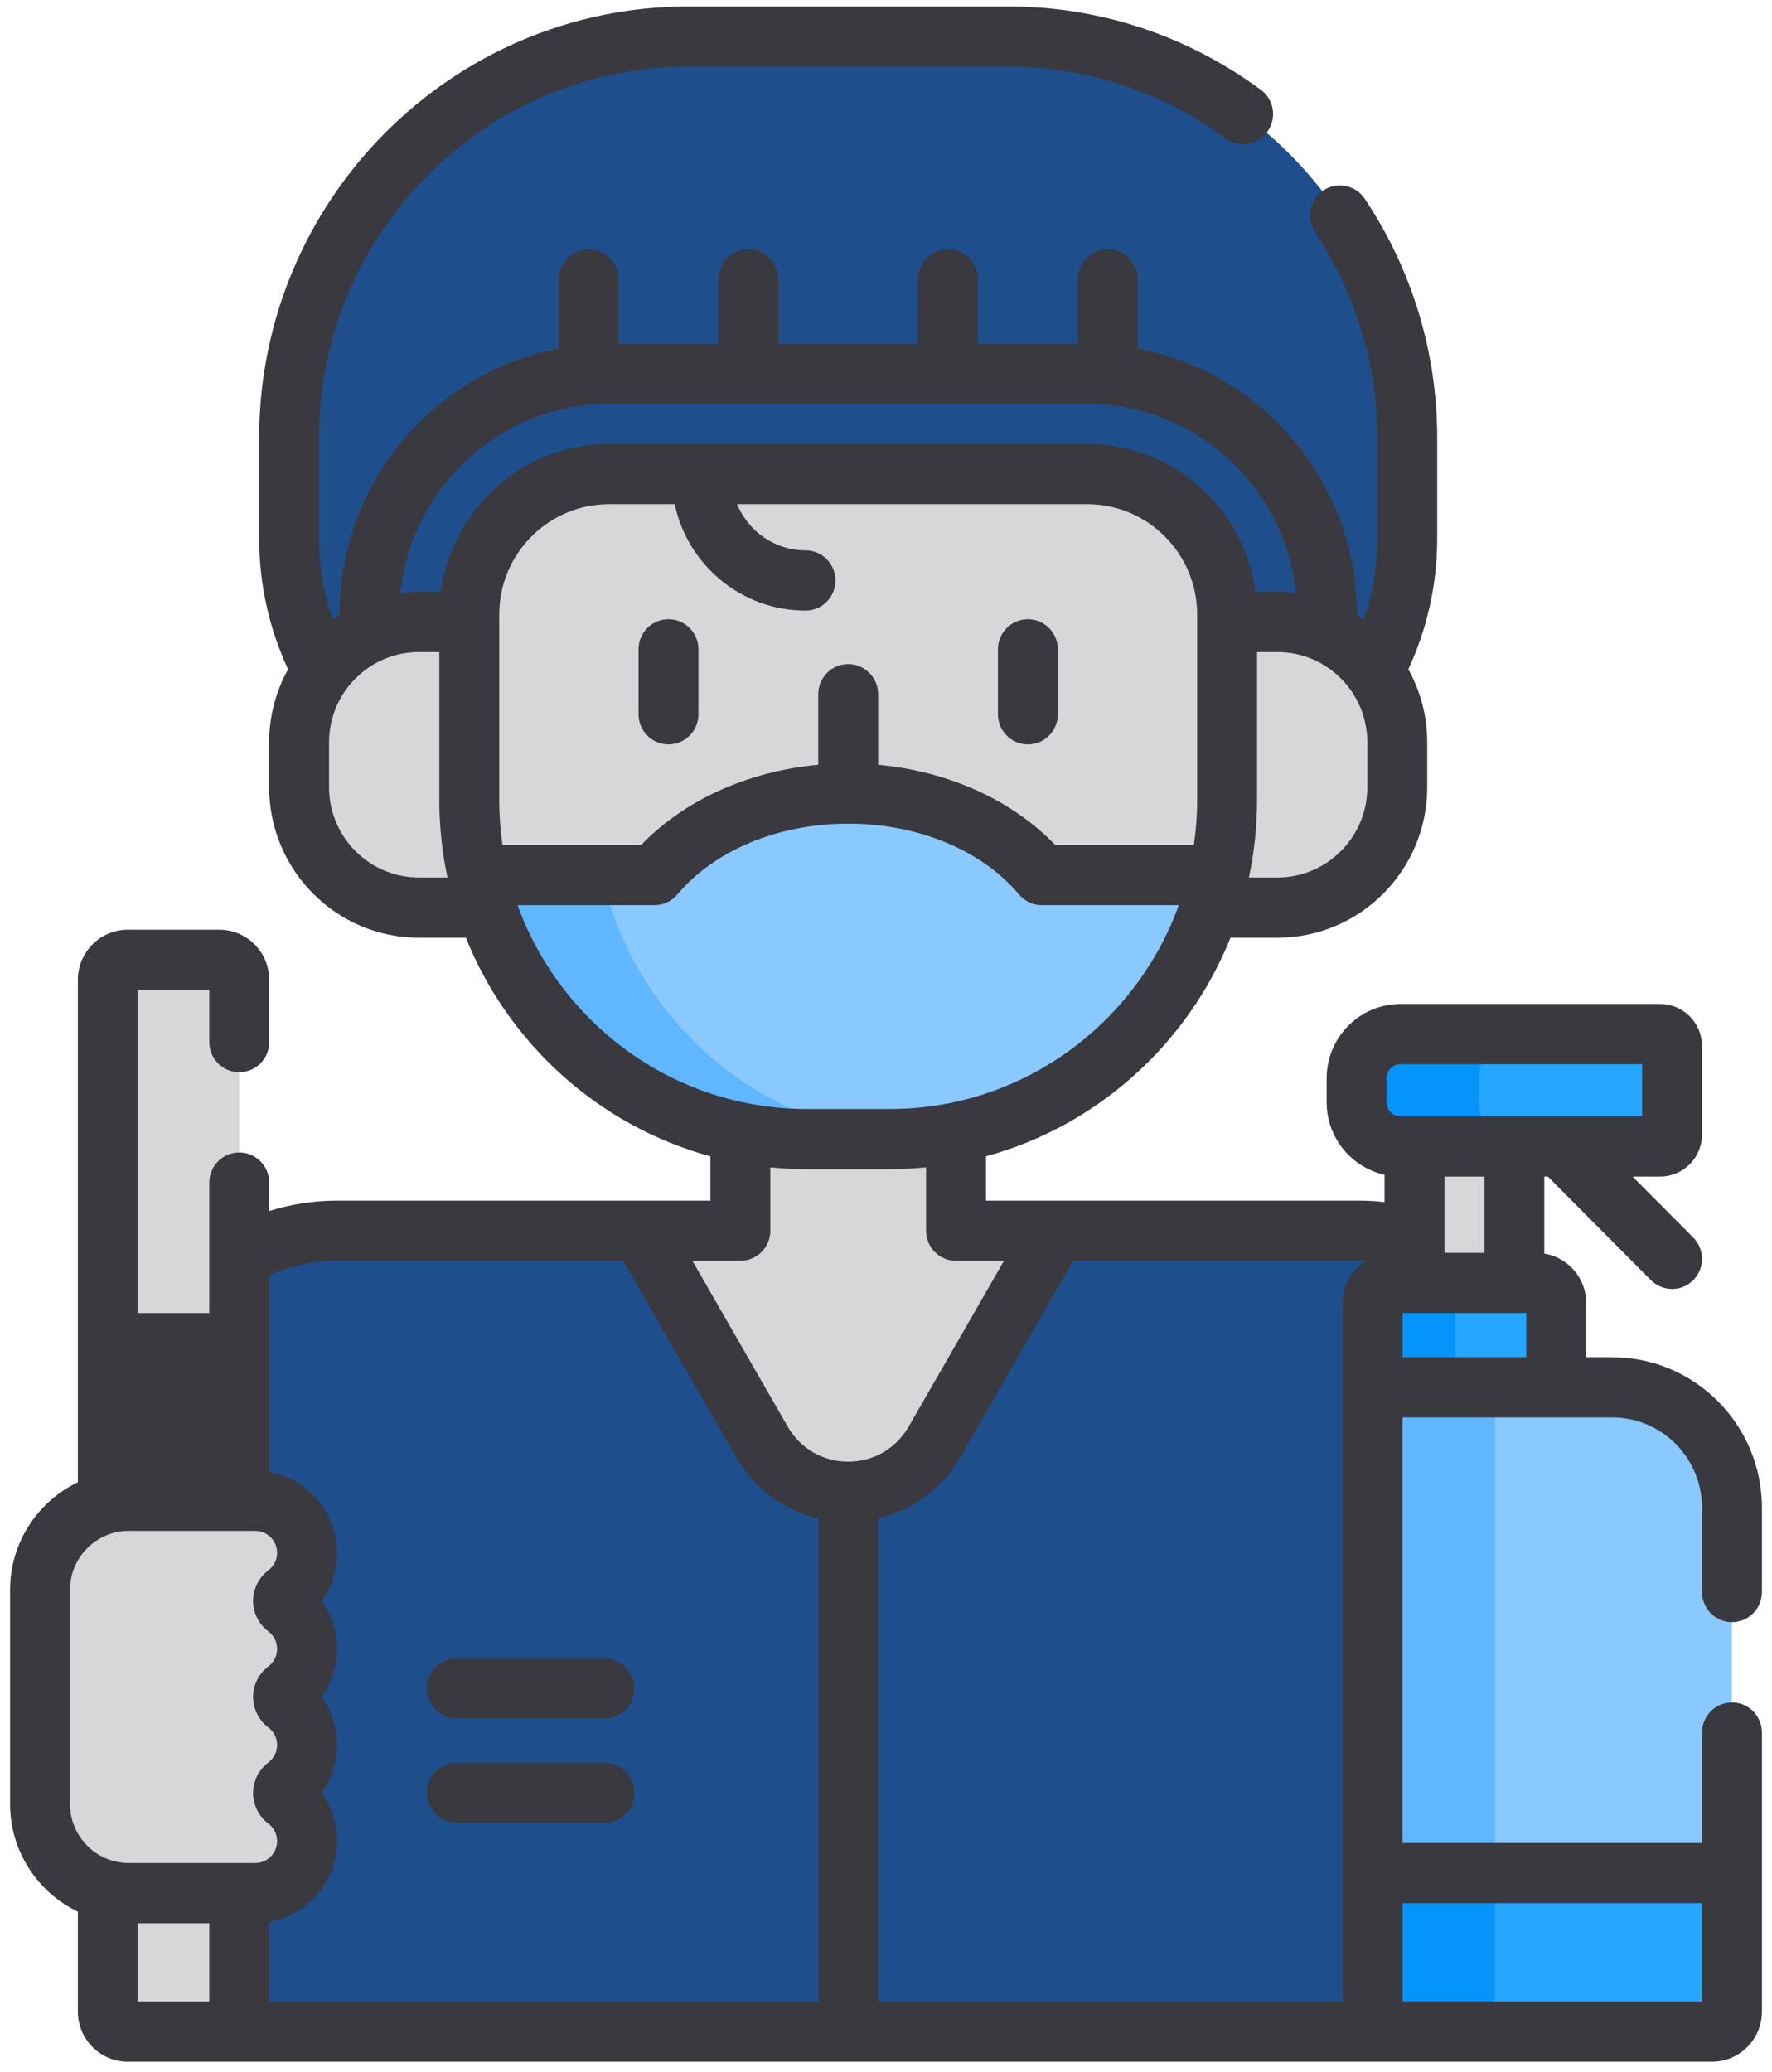
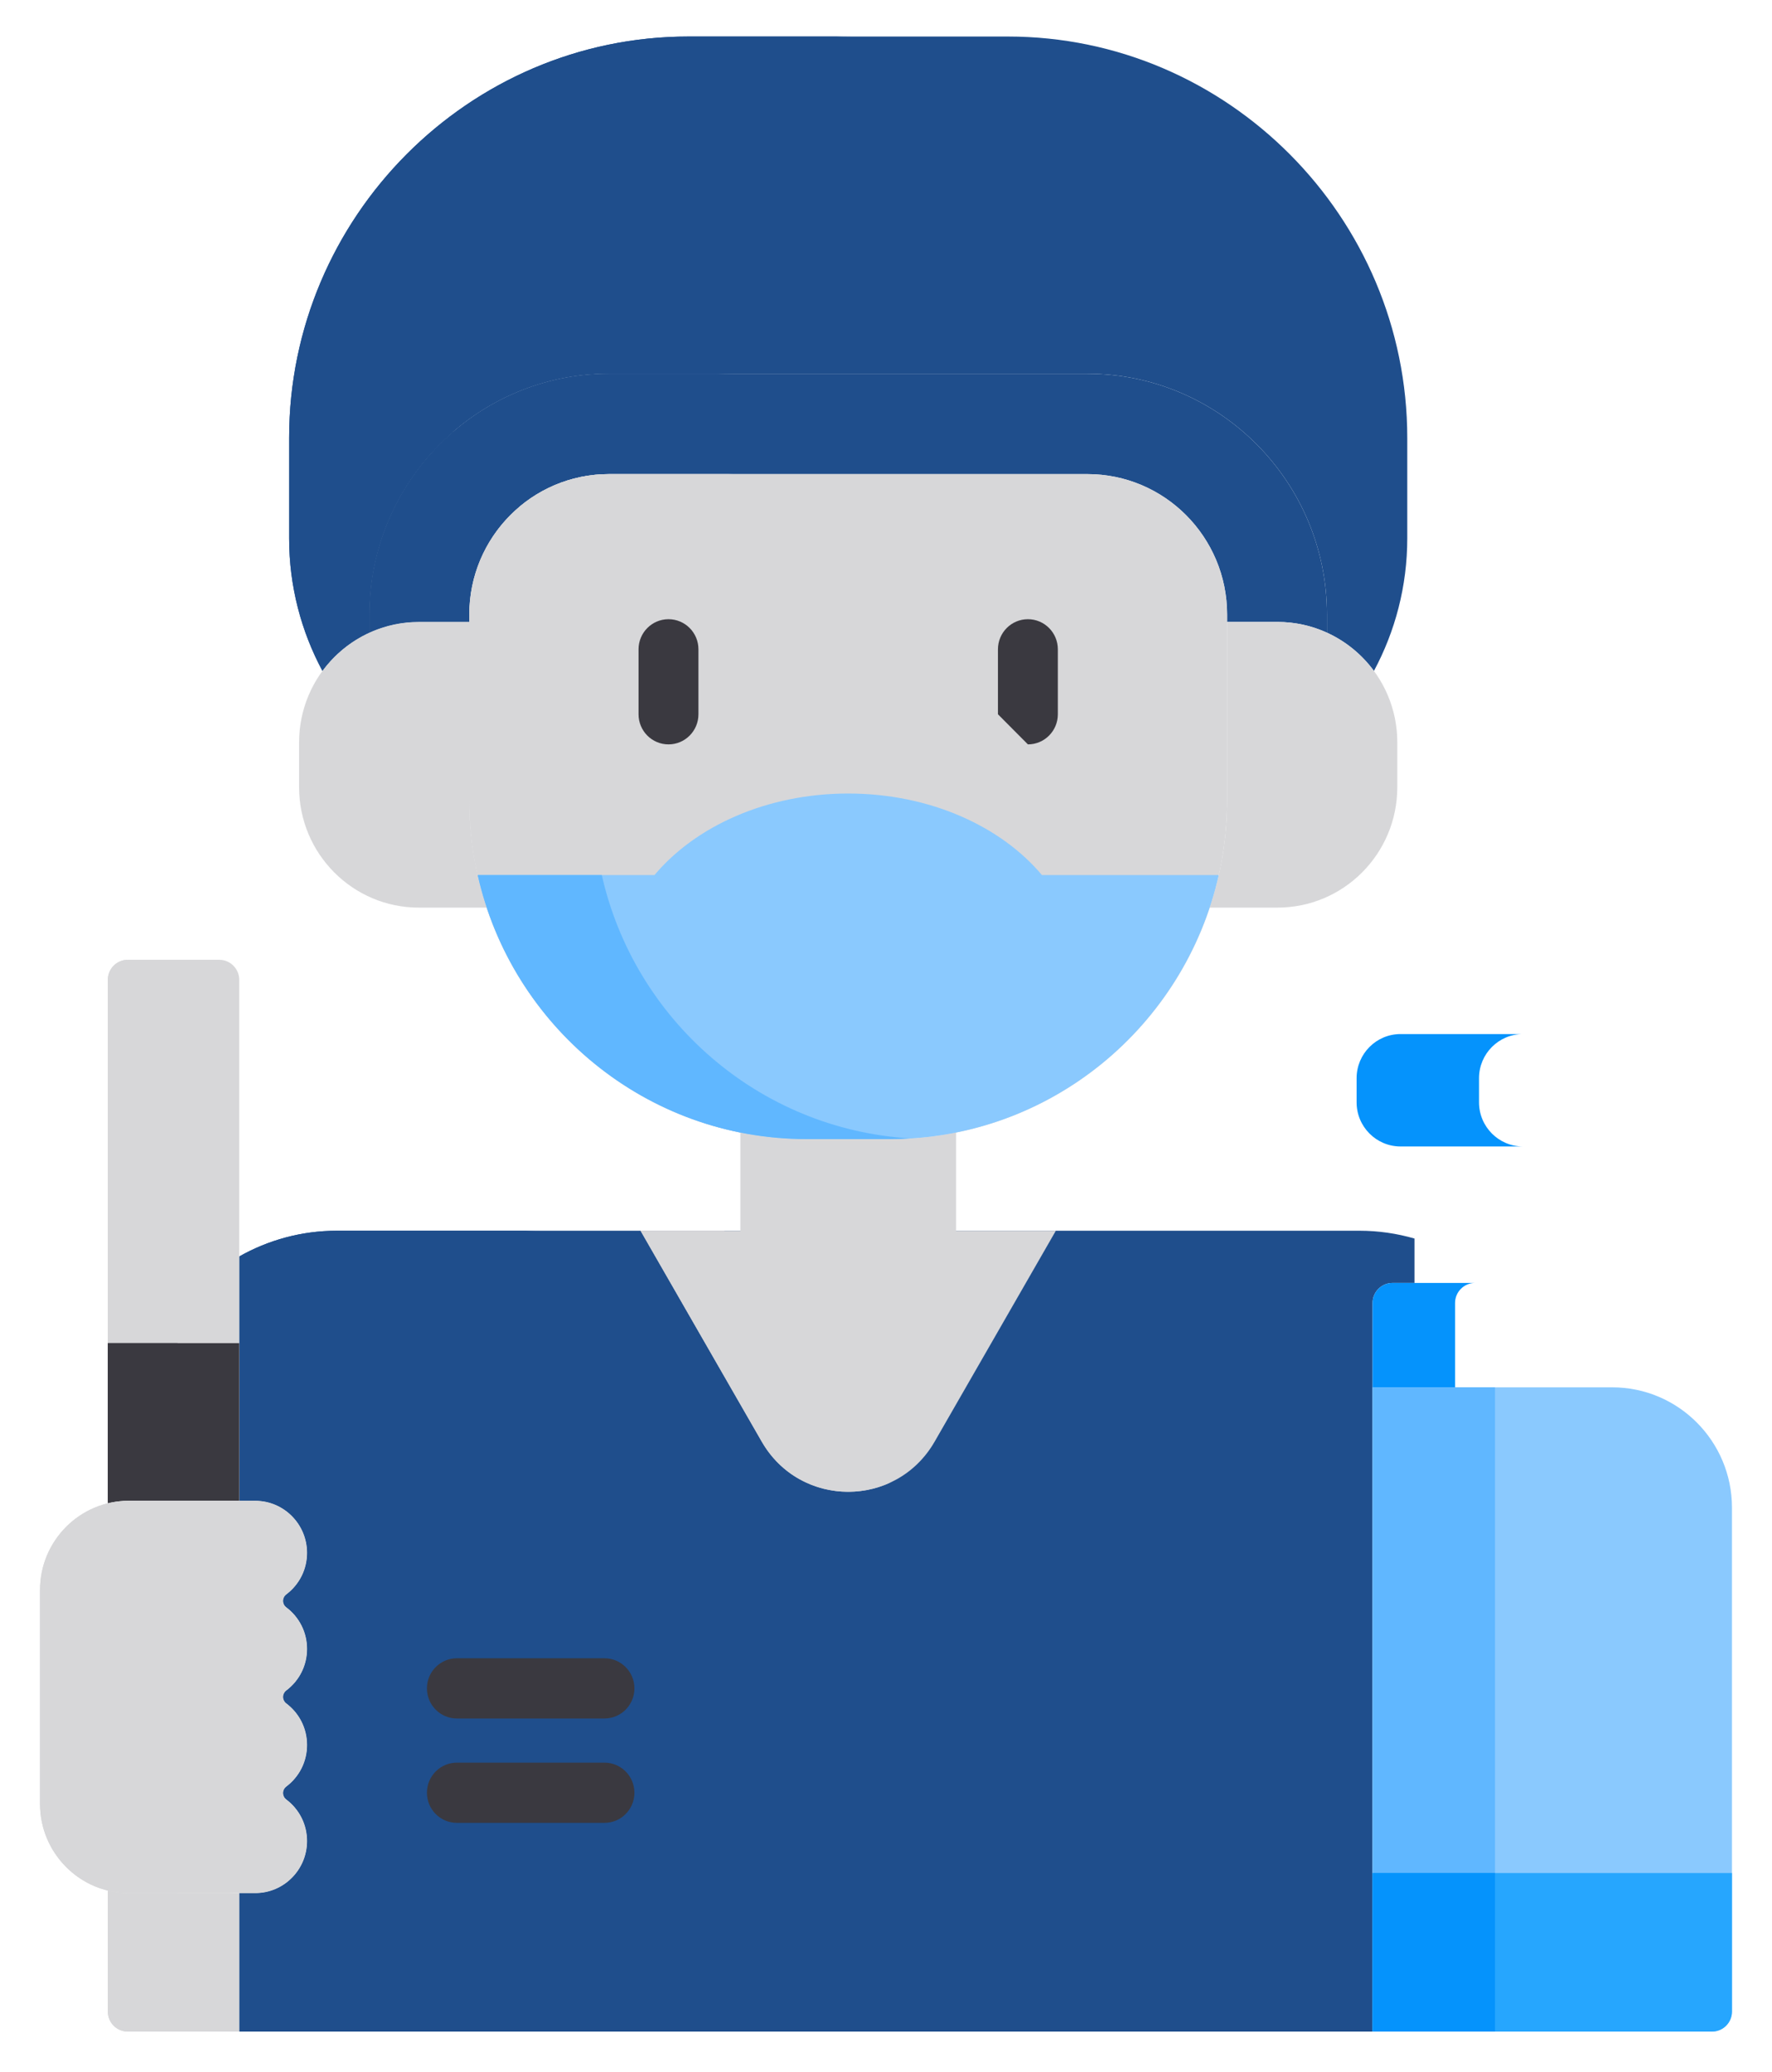
<svg xmlns="http://www.w3.org/2000/svg" width="130" height="152" viewBox="0 0 130 152" fill="none">
  <path d="M73.945 2.68H50.508C34.395 2.68 21.211 15.931 21.211 32.127V39.489C21.211 43.002 22.099 46.316 23.657 49.219C24.544 48.011 25.73 47.041 27.104 46.413V45.084C27.104 35.342 34.989 27.416 44.682 27.416H79.771C89.464 27.416 97.35 35.342 97.35 45.084V46.413C98.724 47.041 99.909 48.011 100.796 49.219C102.354 46.316 103.242 43.002 103.242 39.489V32.127C103.242 15.931 90.059 2.68 73.945 2.68Z" fill="#1F4E8C" />
  <path d="M27.104 46.413V45.084C27.104 39.742 29.478 34.949 33.218 31.707C33.444 15.703 46.536 2.68 62.51 2.68H50.508C34.395 2.68 21.211 15.931 21.211 32.127V39.489C21.211 43.002 22.099 46.316 23.657 49.219C24.544 48.011 25.729 47.041 27.104 46.413Z" fill="#1F4E8C" />
  <path d="M79.772 27.416H44.682C34.989 27.416 27.104 35.342 27.104 45.084V46.413C28.21 45.908 29.438 45.625 30.733 45.625H34.428V45.084C34.428 39.392 39.019 34.778 44.682 34.778H79.772C85.434 34.778 90.025 39.392 90.025 45.084V45.624H93.721C95.015 45.624 96.243 45.908 97.35 46.413V45.084C97.35 35.342 89.464 27.416 79.772 27.416Z" fill="#1F4E8C" />
  <path d="M34.428 45.084C34.428 41.935 35.834 39.118 38.049 37.227C40.931 31.418 46.901 27.416 53.787 27.416H44.681C34.989 27.416 27.103 35.342 27.103 45.084V46.413C28.21 45.908 29.438 45.625 30.732 45.625H34.428V45.084Z" fill="#1F4E8C" />
  <path d="M100.696 95.586C100.696 94.773 101.352 94.114 102.161 94.114H103.773V90.856C102.487 90.485 101.131 90.282 99.726 90.282H24.727C22.119 90.282 19.673 90.97 17.552 92.171V110.093H18.728C20.822 110.093 22.526 111.806 22.526 113.911C22.526 115.121 21.97 116.235 20.999 116.965C20.852 117.076 20.765 117.25 20.765 117.435C20.765 117.62 20.852 117.794 20.999 117.905C21.97 118.636 22.526 119.748 22.526 120.959C22.526 122.17 21.97 123.282 20.999 124.013C20.852 124.123 20.765 124.298 20.765 124.483C20.765 124.668 20.852 124.842 20.999 124.953C21.97 125.684 22.526 126.797 22.526 128.007C22.526 129.217 21.97 130.331 20.999 131.061C20.852 131.172 20.765 131.346 20.765 131.531C20.765 131.717 20.852 131.891 20.999 132.002C21.97 132.732 22.526 133.845 22.526 135.055C22.526 137.161 20.822 138.873 18.728 138.873H17.552V149.032H100.696V101.77V95.586Z" fill="#1F4E8C" />
  <path d="M39.658 90.283H24.727C22.119 90.283 19.673 90.971 17.552 92.171V110.093H18.728C20.822 110.093 22.526 111.806 22.526 113.911C22.526 115.121 21.97 116.234 20.999 116.965C20.852 117.076 20.765 117.25 20.765 117.435C20.765 117.62 20.852 117.794 20.999 117.905C21.97 118.636 22.526 119.748 22.526 120.959C22.526 122.17 21.97 123.282 20.999 124.013C20.852 124.123 20.765 124.298 20.765 124.483C20.765 124.668 20.852 124.842 20.999 124.953C21.97 125.684 22.526 126.797 22.526 128.007C22.526 129.217 21.97 130.33 20.999 131.061C20.852 131.172 20.765 131.346 20.765 131.531C20.765 131.717 20.852 131.891 20.999 132.002C21.97 132.732 22.526 133.845 22.526 135.055C22.526 137.16 20.822 138.873 18.728 138.873H17.552V149.032H27.939C26.321 149.032 25.01 147.714 25.01 146.088V105.006C25.01 96.875 31.568 90.283 39.658 90.283Z" fill="#1F4E8C" />
  <path d="M70.137 83.075C68.564 83.39 66.939 83.561 65.274 83.561H59.179C57.514 83.561 55.889 83.39 54.316 83.075V90.283H46.992L55.885 105.754C58.704 110.66 65.749 110.66 68.569 105.754L77.461 90.283H70.137V83.075Z" fill="#D7D7D9" />
  <path d="M62.027 105.754L53.135 90.283H46.992L55.885 105.754C57.895 109.252 62.054 110.254 65.298 108.762C63.993 108.162 62.836 107.161 62.027 105.754Z" fill="#D7D7D9" />
  <path d="M93.721 45.624H90.025V58.682C90.025 61.444 89.571 64.098 88.744 66.58H93.721C98.575 66.58 102.51 62.625 102.51 57.746V54.458C102.51 49.58 98.575 45.624 93.721 45.624Z" fill="#D7D7D9" />
  <path d="M34.428 58.683V45.625H30.732C25.878 45.625 21.943 49.58 21.943 54.459V57.747C21.943 62.626 25.878 66.581 30.732 66.581H35.709C34.883 64.099 34.428 61.445 34.428 58.683Z" fill="#D7D7D9" />
  <path d="M34.428 45.084V58.683C34.428 72.422 45.509 83.561 59.179 83.561H65.274C78.944 83.561 90.025 72.422 90.025 58.683V45.084C90.025 39.392 85.434 34.778 79.771 34.778H44.682C39.019 34.778 34.428 39.392 34.428 45.084Z" fill="#D7D7D9" />
  <path d="M43.534 58.683V45.084C43.534 39.392 48.124 34.778 53.788 34.778H44.682C39.019 34.778 34.428 39.392 34.428 45.084V58.683C34.428 72.422 45.51 83.561 59.179 83.561H65.274C65.78 83.561 66.281 83.541 66.779 83.511C53.811 82.728 43.534 71.914 43.534 58.683Z" fill="#D7D7D9" />
  <path d="M89.408 64.193H76.441C73.414 60.593 68.18 58.211 62.227 58.211C56.273 58.211 51.039 60.593 48.013 64.193H35.045C37.541 75.28 47.395 83.561 59.179 83.561H65.274C77.059 83.561 86.913 75.28 89.408 64.193Z" fill="#8AC9FE" />
  <path d="M59.179 83.561H65.274C65.78 83.561 66.281 83.541 66.779 83.511C55.668 82.84 46.539 74.803 44.15 64.193H35.045C37.54 75.28 47.394 83.561 59.179 83.561Z" fill="#60B7FF" />
  <path d="M9.447 110.093L17.552 110.093V71.881C17.552 71.068 16.896 70.408 16.087 70.408H9.375C8.566 70.408 7.91 71.068 7.91 71.881V110.279C8.403 110.158 8.918 110.093 9.447 110.093Z" fill="#D7D7D9" />
  <path d="M9.447 138.873C8.918 138.873 8.403 138.808 7.91 138.687V147.56C7.91 148.373 8.566 149.032 9.375 149.032H17.552V138.873H9.447Z" fill="#D7D7D9" />
  <path d="M13.024 71.881C13.024 71.068 13.68 70.408 14.489 70.408H9.375C8.566 70.408 7.91 71.068 7.91 71.881V98.53H13.024V71.881H13.024Z" fill="#D7D7D9" />
  <path d="M13.024 147.56V138.873H9.447C8.918 138.873 8.403 138.808 7.91 138.687V147.56C7.91 148.373 8.566 149.032 9.375 149.032H14.489C13.68 149.032 13.024 148.373 13.024 147.56Z" fill="#D7D7D9" />
  <path d="M9.447 110.093L17.552 110.093V98.531H7.91V110.279C8.403 110.158 8.918 110.093 9.447 110.093Z" fill="#3A3940" />
  <path d="M9.447 110.093H13.024V98.531H7.91V110.279C8.403 110.158 8.918 110.093 9.447 110.093Z" fill="#3A3940" />
  <path d="M9.448 110.093C5.857 110.093 2.936 113.029 2.936 116.638V132.328C2.936 135.937 5.857 138.873 9.448 138.873H18.728C20.822 138.873 22.526 137.161 22.526 135.055C22.526 133.845 21.969 132.732 20.999 132.002C20.852 131.891 20.765 131.717 20.765 131.531C20.765 131.347 20.852 131.172 20.999 131.062C21.97 130.331 22.526 129.218 22.526 128.008C22.526 126.798 21.969 125.684 20.999 124.953C20.852 124.842 20.765 124.668 20.765 124.484C20.765 124.299 20.852 124.124 20.999 124.014C21.97 123.283 22.526 122.17 22.526 120.96C22.526 119.749 21.969 118.636 20.999 117.906C20.852 117.795 20.765 117.621 20.765 117.436C20.765 117.251 20.852 117.077 20.999 116.966C21.97 116.235 22.526 115.122 22.526 113.911C22.526 111.807 20.822 110.094 18.728 110.094L9.448 110.093Z" fill="#D7D7D9" />
  <path d="M10.947 132.328V116.638C10.947 113.033 13.861 110.1 17.445 110.093L9.448 110.093C5.857 110.093 2.936 113.029 2.936 116.638V132.328C2.936 135.937 5.857 138.873 9.448 138.873H17.459C13.868 138.873 10.947 135.937 10.947 132.328Z" fill="#D7D7D9" />
-   <path d="M103.773 84.101H111.097V94.113H103.773V84.101Z" fill="#D7D7D9" />
-   <path d="M114.173 95.586C114.173 94.773 113.517 94.113 112.708 94.113H102.161C101.352 94.113 100.696 94.773 100.696 95.586V101.77H114.173V95.586Z" fill="#26A6FE" />
  <path d="M106.748 95.586C106.748 94.773 107.404 94.113 108.213 94.113H102.161C101.352 94.113 100.696 94.773 100.696 95.586V101.77H106.748V95.586Z" fill="#0593FC" />
  <path d="M125.599 149.032H100.696V101.77H118.275C123.129 101.77 127.064 105.725 127.064 110.604V147.56C127.064 148.373 126.408 149.032 125.599 149.032Z" fill="#8AC9FE" />
  <path d="M100.696 101.77H109.678V149.032H100.696V101.77Z" fill="#60B7FF" />
  <path d="M100.696 149.032H125.599C126.408 149.032 127.064 148.373 127.064 147.56V137.401H100.696V149.032Z" fill="#26A6FE" />
  <path d="M100.696 137.401H109.678V149.032H100.696V137.401Z" fill="#0593FC" />
-   <path d="M121.79 84.101H102.747C100.967 84.101 99.525 82.651 99.525 80.862V79.095C99.525 77.306 100.967 75.856 102.747 75.856H121.79C122.276 75.856 122.669 76.252 122.669 76.74V83.218C122.669 83.706 122.276 84.101 121.79 84.101Z" fill="#26A6FE" />
  <path d="M108.506 80.862V79.095C108.506 77.306 109.949 75.856 111.729 75.856H102.747C100.967 75.856 99.525 77.306 99.525 79.095V80.862C99.525 82.651 100.967 84.101 102.747 84.101H111.729C109.949 84.101 108.506 82.651 108.506 80.862Z" fill="#0593FC" />
  <path d="M49.043 54.606C50.257 54.606 51.24 53.617 51.24 52.397V47.632C51.24 46.412 50.257 45.423 49.043 45.423C47.829 45.423 46.846 46.412 46.846 47.632V52.397C46.846 53.617 47.829 54.606 49.043 54.606Z" fill="#3A3940" />
-   <path d="M75.41 54.606C76.624 54.606 77.607 53.617 77.607 52.397V47.632C77.607 46.412 76.624 45.423 75.41 45.423C74.196 45.423 73.213 46.412 73.213 47.632V52.397C73.213 53.617 74.197 54.606 75.41 54.606Z" fill="#3A3940" />
-   <path d="M127.064 118.996C128.278 118.996 129.261 118.007 129.261 116.788V110.604C129.261 104.515 124.333 99.561 118.275 99.561H116.371V95.586C116.371 93.757 115.036 92.24 113.294 91.957V86.31H113.556L121.116 93.908C121.545 94.339 122.107 94.555 122.669 94.555C123.232 94.555 123.794 94.34 124.223 93.908C125.081 93.046 125.081 91.647 124.223 90.785L119.771 86.31H121.791C123.487 86.31 124.867 84.923 124.867 83.218V76.74C124.867 75.035 123.487 73.648 121.791 73.648H102.748C99.759 73.648 97.328 76.092 97.328 79.096V80.862C97.328 83.462 99.149 85.638 101.576 86.178V88.182C100.968 88.114 100.352 88.074 99.726 88.074H77.461H72.334V84.825C80.505 82.593 87.145 76.585 90.275 68.789H93.721C99.779 68.789 104.707 63.835 104.707 57.746V54.459C104.707 52.514 104.202 50.686 103.32 49.097C104.677 46.175 105.439 42.921 105.439 39.489V32.127C105.439 25.864 103.602 19.797 100.124 14.582C99.448 13.568 98.083 13.298 97.076 13.976C96.068 14.655 95.798 16.027 96.473 17.041C99.464 21.526 101.045 26.743 101.045 32.127V39.489C101.045 41.574 100.693 43.576 100.054 45.446C99.888 45.328 99.719 45.212 99.547 45.103V45.084C99.547 35.394 92.61 27.305 83.467 25.561V20.495C83.467 19.276 82.483 18.287 81.269 18.287C80.056 18.287 79.072 19.276 79.072 20.495V25.207H71.748V20.495C71.748 19.276 70.764 18.287 69.551 18.287C68.337 18.287 67.353 19.276 67.353 20.495V25.207H57.099V20.495C57.099 19.276 56.116 18.287 54.902 18.287C53.688 18.287 52.705 19.276 52.705 20.495V25.207H45.381V20.495C45.381 19.276 44.397 18.287 43.184 18.287C41.97 18.287 40.986 19.276 40.986 20.495V25.561C31.843 27.306 24.906 35.394 24.906 45.084V45.103C24.733 45.212 24.565 45.328 24.399 45.446C23.76 43.576 23.408 41.574 23.408 39.489V32.127C23.408 17.108 35.565 4.889 50.508 4.889H73.945C79.712 4.889 85.23 6.709 89.901 10.151C90.88 10.872 92.255 10.66 92.973 9.676C93.69 8.692 93.479 7.31 92.5 6.589C87.069 2.587 80.653 0.472 73.945 0.472H50.508C33.142 0.472 19.014 14.672 19.014 32.127V39.489C19.014 42.921 19.776 46.175 21.133 49.097C20.251 50.686 19.746 52.514 19.746 54.459V57.746C19.746 63.835 24.674 68.789 30.732 68.789H34.178C37.309 76.585 43.948 82.593 52.119 84.825V88.074H46.992H24.726C22.993 88.074 21.324 88.345 19.75 88.837V86.752C19.75 85.532 18.766 84.543 17.552 84.543C16.338 84.543 15.355 85.532 15.355 86.752V96.322H10.107V72.617H15.355V76.445C15.355 77.665 16.338 78.654 17.552 78.654C18.766 78.654 19.75 77.665 19.75 76.445V71.881C19.75 69.851 18.107 68.2 16.087 68.2H9.375C7.355 68.2 5.713 69.851 5.713 71.881V108.732C2.775 110.14 0.739 113.154 0.739 116.638V132.328C0.739 135.812 2.775 138.826 5.713 140.234V147.56C5.713 149.59 7.355 151.241 9.375 151.241H125.599C127.619 151.241 129.261 149.59 129.261 147.56V127.094C129.261 125.875 128.278 124.886 127.064 124.886C125.85 124.886 124.867 125.875 124.867 127.094V135.192H102.894V103.978H118.275C121.909 103.978 124.867 106.95 124.867 110.604V116.788C124.867 118.007 125.85 118.996 127.064 118.996ZM100.312 54.459V57.746C100.312 61.4 97.355 64.372 93.721 64.372H91.623C92.014 62.537 92.223 60.634 92.223 58.683V47.833H93.721C97.355 47.833 100.312 50.805 100.312 54.459ZM30.732 64.372C27.098 64.372 24.14 61.4 24.14 57.746V54.459C24.14 50.805 27.098 47.833 30.732 47.833H32.23V58.682C32.23 60.634 32.438 62.536 32.831 64.372H30.732V64.372ZM32.344 43.416H30.732C30.275 43.416 29.824 43.447 29.381 43.502C30.172 35.718 36.732 29.624 44.681 29.624H79.772C87.721 29.624 94.281 35.718 95.072 43.502C94.629 43.448 94.178 43.416 93.721 43.416H92.109C91.294 37.301 86.074 32.569 79.772 32.569H44.682C38.379 32.569 33.159 37.301 32.344 43.416ZM36.625 58.683V45.084C36.625 40.619 40.239 36.986 44.682 36.986H49.498C50.443 41.439 54.387 44.79 59.095 44.79C60.309 44.79 61.292 43.801 61.292 42.581C61.292 41.361 60.309 40.373 59.095 40.373C56.832 40.373 54.891 38.971 54.081 36.986H79.771C84.213 36.986 87.828 40.619 87.828 45.084V58.683C87.828 59.804 87.743 60.906 87.586 61.985H77.415C74.25 58.687 69.564 56.575 64.423 56.103V50.925C64.423 49.706 63.44 48.717 62.226 48.717C61.012 48.717 60.029 49.706 60.029 50.925V56.103C54.889 56.575 50.202 58.687 47.038 61.985H36.867C36.71 60.906 36.625 59.804 36.625 58.683ZM37.973 66.402H48.013C48.66 66.402 49.274 66.115 49.691 65.618C52.428 62.363 57.114 60.419 62.227 60.419C67.34 60.419 72.026 62.363 74.763 65.618C75.18 66.115 75.794 66.402 76.441 66.402H86.48C83.332 75.113 75.015 81.352 65.275 81.352H59.18C49.438 81.352 41.122 75.113 37.973 66.402ZM10.107 100.739H15.355V107.884L10.107 107.884V100.739ZM15.355 146.824H10.107V141.082H15.355V146.824ZM9.448 136.665C7.069 136.665 5.133 134.719 5.133 132.328V116.638C5.133 114.246 7.068 112.301 9.448 112.301L18.728 112.302C19.611 112.302 20.329 113.023 20.329 113.911C20.329 114.426 20.099 114.883 19.68 115.199C18.984 115.724 18.568 116.56 18.568 117.435C18.568 118.311 18.985 119.147 19.682 119.672C20.099 119.986 20.329 120.443 20.329 120.959C20.329 121.474 20.099 121.931 19.683 122.244C18.985 122.769 18.568 123.606 18.568 124.483C18.568 125.357 18.984 126.193 19.682 126.72C20.099 127.034 20.329 127.492 20.329 128.007C20.329 128.522 20.099 128.979 19.68 129.295C18.984 129.821 18.568 130.656 18.568 131.531C18.568 132.407 18.985 133.244 19.682 133.769C20.099 134.083 20.329 134.54 20.329 135.055C20.329 135.943 19.611 136.664 18.728 136.664H9.448V136.665ZM60.029 146.824H19.75V140.987C22.569 140.498 24.724 138.027 24.724 135.055C24.724 133.763 24.323 132.543 23.592 131.531C24.323 130.52 24.724 129.298 24.724 128.007C24.724 126.715 24.323 125.494 23.593 124.483C24.323 123.471 24.724 122.25 24.724 120.959C24.724 119.667 24.323 118.446 23.592 117.435C24.323 116.423 24.724 115.202 24.724 113.911C24.724 110.938 22.57 108.468 19.75 107.978V93.539C21.275 92.867 22.957 92.491 24.726 92.491H45.724L53.982 106.859C55.326 109.197 57.502 110.795 60.029 111.385V146.824ZM57.787 104.649L50.799 92.491H54.317C55.53 92.491 56.514 91.502 56.514 90.282V85.633C57.391 85.72 58.279 85.769 59.179 85.769H65.274C66.174 85.769 67.062 85.72 67.94 85.632V90.282C67.94 91.502 68.923 92.491 70.137 92.491H73.655L66.666 104.649C65.739 106.262 64.08 107.224 62.227 107.224C60.374 107.225 58.714 106.262 57.787 104.649ZM98.499 95.586V146.824H64.424V111.386C66.951 110.796 69.126 109.198 70.471 106.859L78.729 92.491H99.726C99.878 92.491 100.028 92.495 100.178 92.501C99.17 93.156 98.499 94.292 98.499 95.586ZM124.867 139.609V146.824H102.894V139.609H124.867ZM102.748 81.893C102.182 81.893 101.722 81.431 101.722 80.862V79.096C101.722 78.527 102.182 78.065 102.748 78.065H120.472V81.893H102.748ZM108.9 86.31V91.905H105.97V86.31H108.9ZM111.976 99.561H102.894V96.322H111.976V99.561Z" fill="#3A3940" />
+   <path d="M75.41 54.606C76.624 54.606 77.607 53.617 77.607 52.397V47.632C77.607 46.412 76.624 45.423 75.41 45.423C74.196 45.423 73.213 46.412 73.213 47.632V52.397Z" fill="#3A3940" />
  <path d="M44.346 121.646H33.518C32.304 121.646 31.321 122.635 31.321 123.855C31.321 125.075 32.304 126.064 33.518 126.064H44.346C45.559 126.064 46.543 125.075 46.543 123.855C46.543 122.635 45.559 121.646 44.346 121.646Z" fill="#3A3940" />
  <path d="M44.346 129.303H33.518C32.304 129.303 31.321 130.292 31.321 131.511C31.321 132.731 32.304 133.72 33.518 133.72H44.346C45.559 133.72 46.543 132.731 46.543 131.511C46.543 130.292 45.559 129.303 44.346 129.303Z" fill="#3A3940" />
</svg>